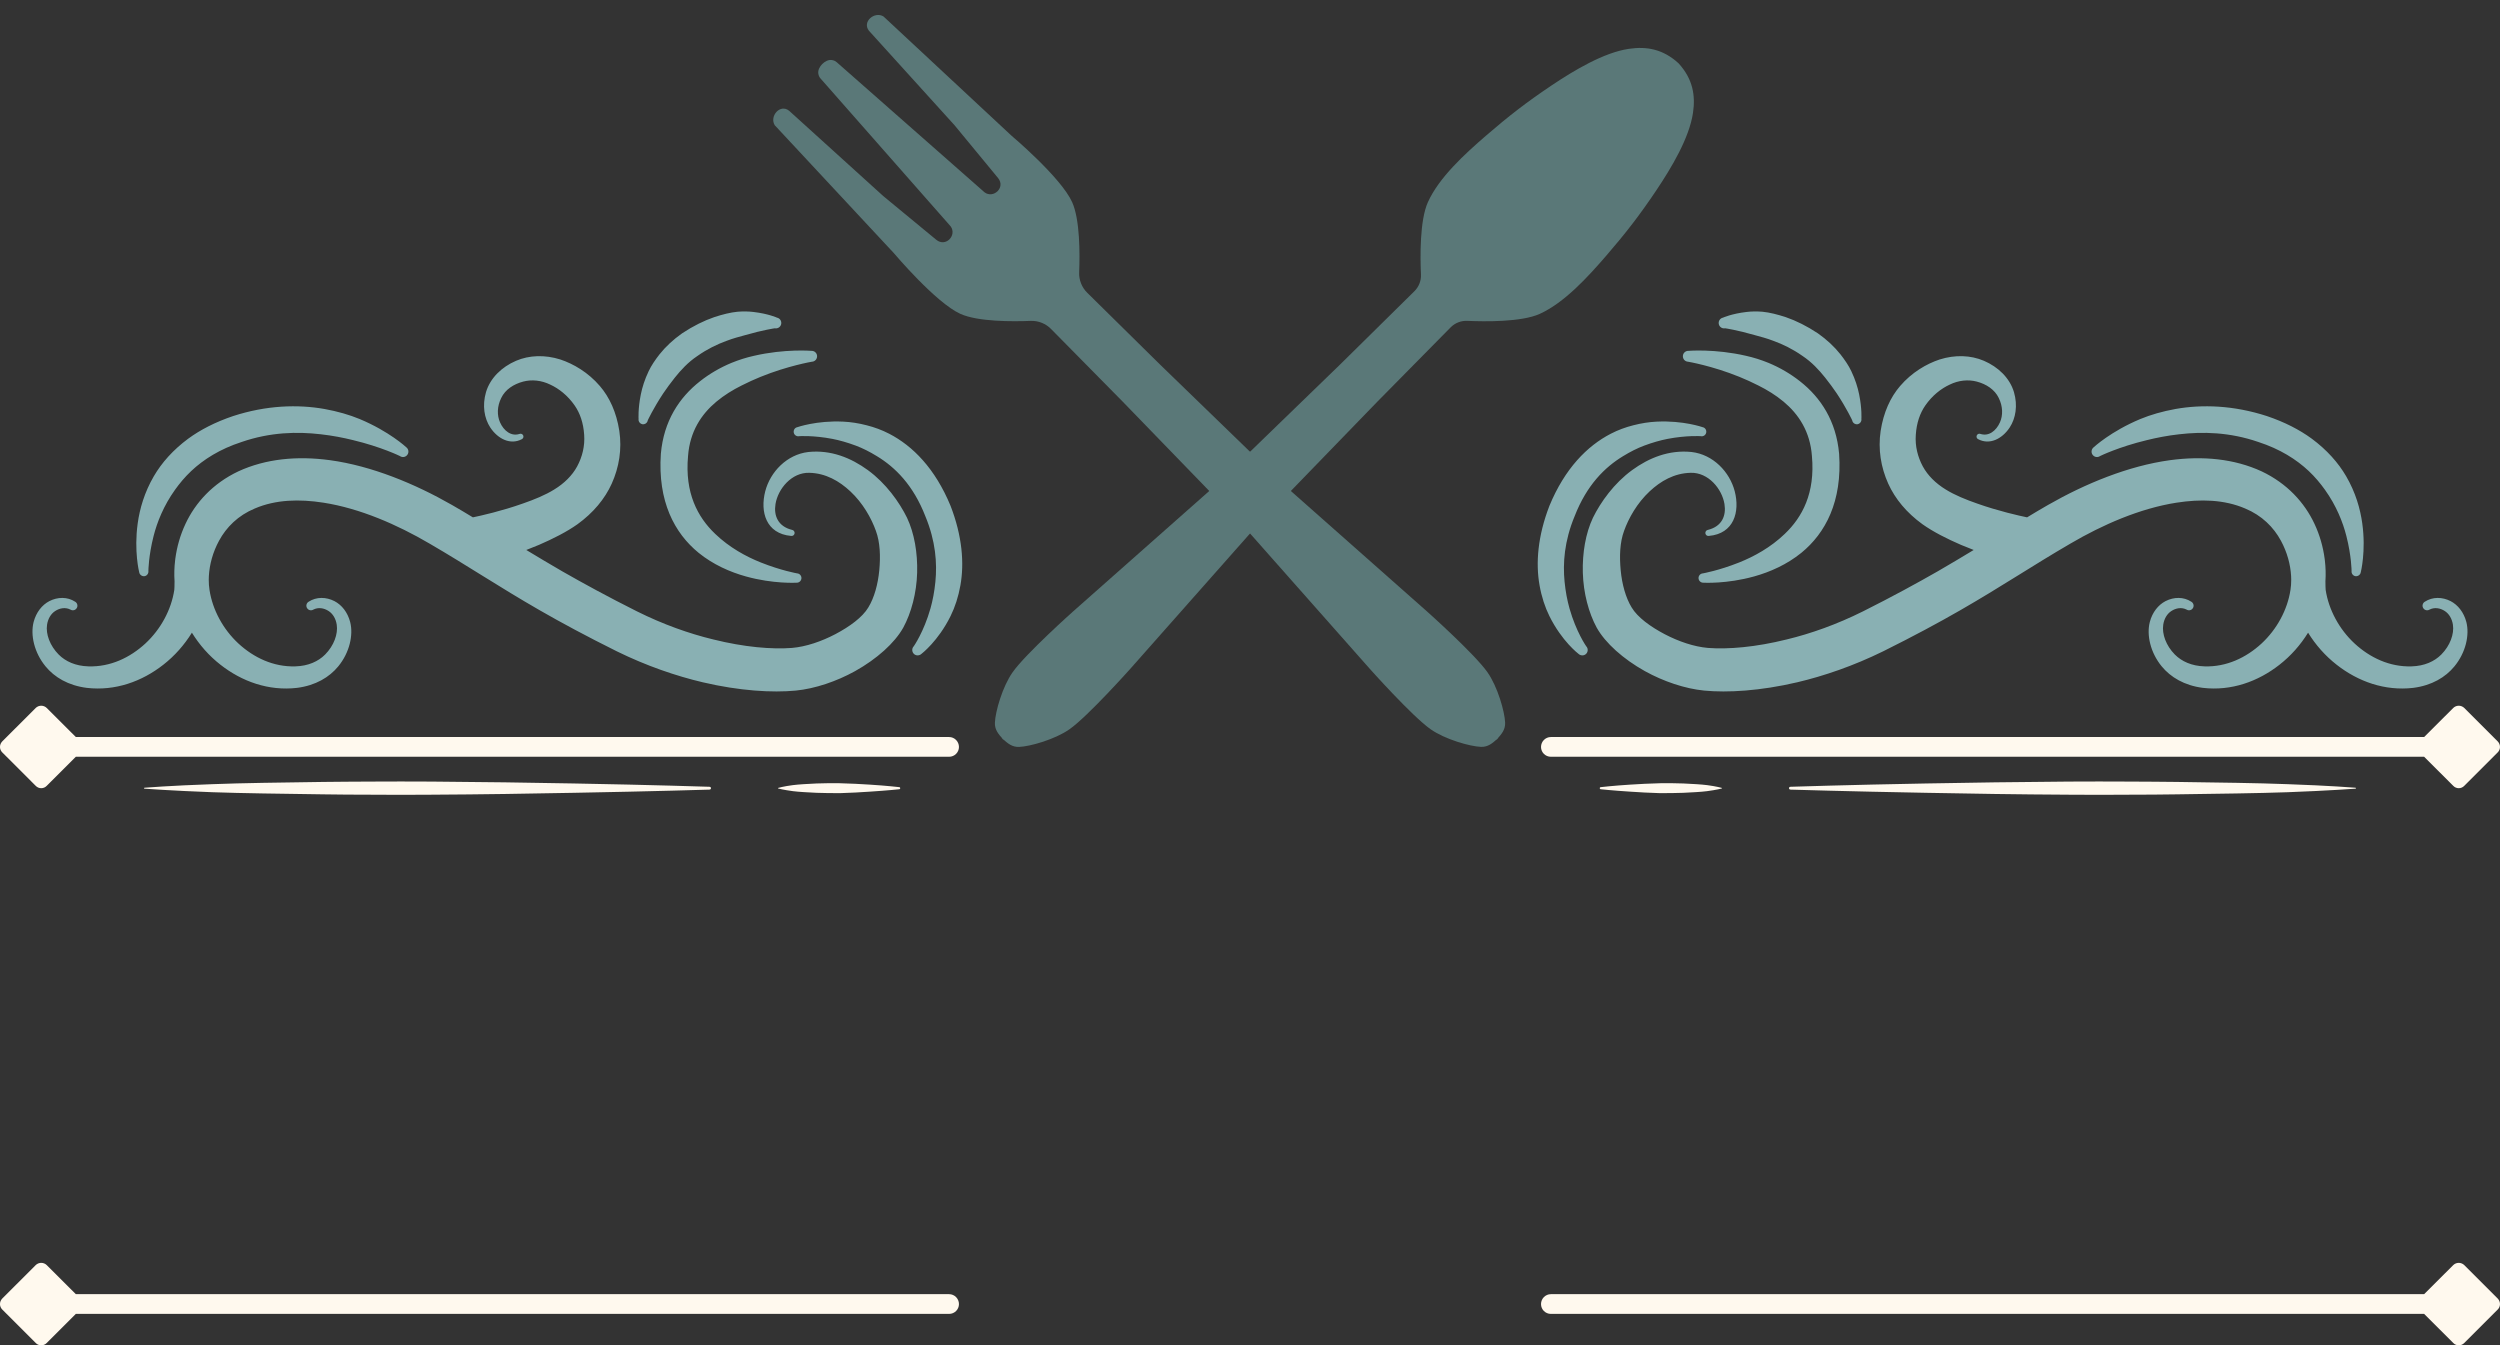
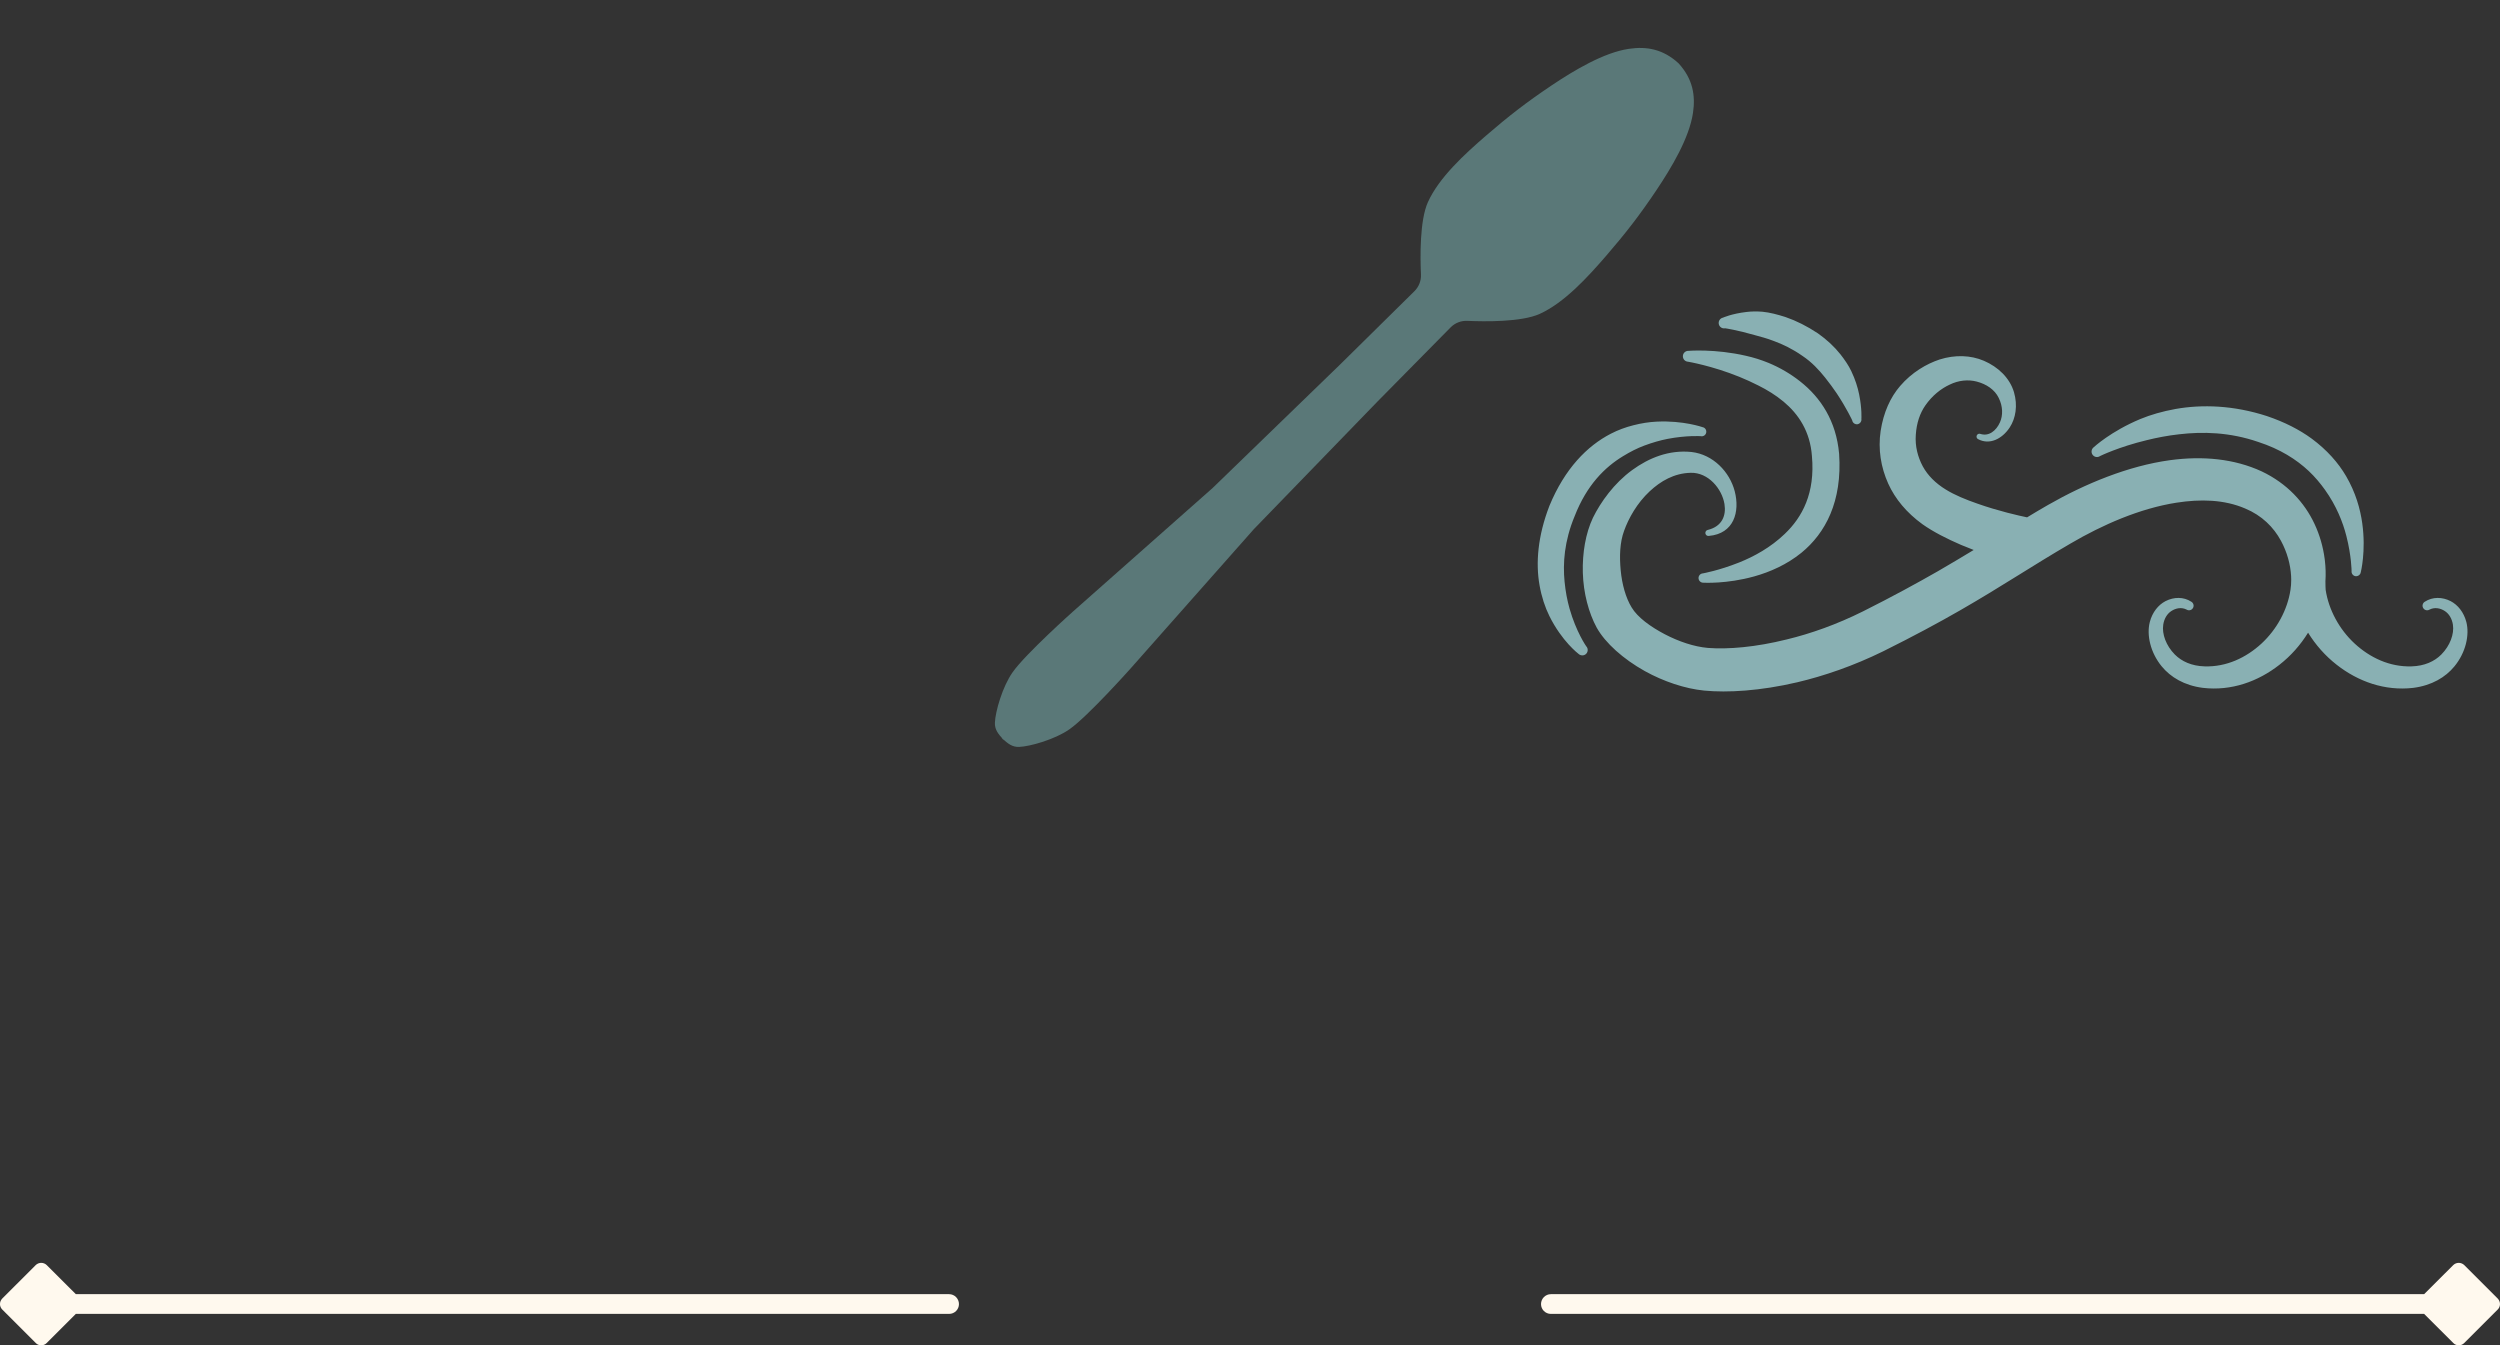
<svg xmlns="http://www.w3.org/2000/svg" clip-rule="evenodd" fill="#000000" fill-rule="evenodd" height="1138.5" preserveAspectRatio="xMidYMid meet" stroke-linejoin="round" stroke-miterlimit="2" version="1" viewBox="204.5 232.1 2115.6 1138.5" width="2115.6" zoomAndPan="magnify">
  <rect x="204.5" y="232.1" width="2115.6" height="1138.5" fill="#333333" stroke="none" />
  <g>
    <g>
      <path d="M3768.83 8877.41H12082.26V14755.63H3768.83z" fill="none" transform="matrix(1.142 0 0 1.289 -6432.741 -11621.6)" />
      <g>
        <g>
          <g id="change1_1">
            <path d="M8515.78,10287.5C8521.23,10287.2 8526.16,10286.9 8530.26,10282.5C8536.55,10275.7 8547.27,10256.6 8549.85,10241.7C8553.14,10222.8 8550.03,10168.8 8550.03,10168.8L8540.42,10011.7L8538.04,9861.61C8538.04,9861.61 8537.59,9796.88 8537.43,9773.28C8537.39,9767.97 8539.61,9762.89 8543.55,9759.31C8554.49,9749.32 8576.66,9727.75 8582.64,9711.92C8590.76,9690.43 8589.39,9661.12 8587.68,9637.46C8585.85,9612.21 8583.38,9592.88 8578.55,9568.35C8574.07,9545.6 8566.92,9517.1 8554.12,9499.88C8545.17,9487.83 8533.74,9479.64 8515.78,9478.83C8497.81,9479.64 8486.38,9487.83 8477.43,9499.88C8464.64,9517.1 8457.48,9545.6 8453,9568.35C8448.17,9592.88 8445.7,9612.21 8443.87,9637.46C8442.16,9661.12 8440.79,9690.43 8448.91,9711.92C8454.9,9727.75 8477.07,9749.32 8488,9759.32C8491.93,9762.89 8494.16,9767.97 8494.12,9773.28C8493.96,9796.88 8493.51,9861.61 8493.51,9861.61L8491.13,10011.7L8481.52,10168.8C8481.52,10168.8 8478.41,10222.8 8481.7,10241.7C8484.28,10256.6 8495.01,10275.7 8501.29,10282.5C8505.39,10286.9 8510.32,10287.2 8515.78,10287.5C8520.77,10287.7 8510.78,10287.7 8515.78,10287.5Z" fill="#5a7878" transform="scale(-1 1) rotate(-45 -7651.736 17123.171)" />
          </g>
          <g id="change1_2">
-             <path d="M8515.78,10287.5C8521.23,10287.2 8526.16,10286.9 8530.26,10282.5C8536.55,10275.7 8547.27,10256.6 8549.85,10241.7C8553.14,10222.8 8550.03,10168.8 8550.03,10168.8L8540.42,10011.7L8538.04,9861.61C8538.04,9861.61 8537.61,9800.17 8537.44,9775.19C8537.39,9768.7 8540.09,9762.5 8544.86,9758.11C8556.17,9747.67 8576.89,9727.14 8582.64,9711.92C8590.76,9690.43 8586.11,9635.88 8586.11,9635.88L8580.86,9488C8578.86,9479.33 8564.75,9478.13 8563.6,9487.8L8558.29,9595.4L8552.73,9653.26C8551.62,9663.51 8537.49,9662.87 8536.1,9653.71C8536.1,9653.71 8527.29,9515.64 8525.49,9487.38C8525.29,9484.33 8523.33,9481.68 8520.47,9480.6C8520.47,9480.6 8520.47,9480.6 8520.47,9480.6C8517.44,9479.46 8514.11,9479.46 8511.09,9480.6C8511.09,9480.6 8511.09,9480.6 8511.09,9480.6C8508.22,9481.68 8506.26,9484.33 8506.06,9487.38C8504.26,9515.64 8495.45,9653.71 8495.45,9653.71C8494.06,9662.87 8479.93,9663.51 8478.82,9653.26L8473.26,9595.4L8467.95,9487.8C8466.8,9478.13 8452.69,9479.33 8450.69,9488L8445.44,9635.88C8445.44,9635.88 8440.79,9690.43 8448.91,9711.92C8454.67,9727.14 8475.38,9747.67 8486.69,9758.11C8491.46,9762.5 8494.16,9768.7 8494.11,9775.19C8493.94,9800.18 8493.51,9861.61 8493.51,9861.61L8491.13,10011.7L8481.52,10168.8C8481.52,10168.8 8478.41,10222.8 8481.7,10241.7C8484.28,10256.6 8495.01,10275.7 8501.29,10282.5C8505.39,10286.9 8510.32,10287.2 8515.78,10287.5C8520.77,10287.7 8510.78,10287.7 8515.78,10287.5Z" fill="#5a7878" transform="rotate(-45 -6389.477 14075.653)" />
-           </g>
+             </g>
        </g>
        <g>
          <g id="change2_1">
-             <path d="M7642.6,10676.6C7649.38,10675.2 7667.17,10671.2 7684.88,10664.9C7694.4,10661.6 7703.98,10657.7 7711.49,10653C7719.98,10647.8 7726.64,10641.2 7730.83,10633.5C7735.24,10625.3 7737.45,10616.2 7736.78,10606.8C7736.12,10596.6 7733.21,10588.4 7728.78,10582C7722.92,10573.5 7715.31,10567.6 7708.15,10564.3C7700.62,10560.6 7692.48,10559.8 7685.22,10561.7C7677.17,10563.8 7670,10568.4 7666.57,10575.6C7663.01,10582.8 7662.98,10590.3 7665.52,10596.1C7668.7,10603.4 7675.1,10608.3 7682.05,10606C7683.28,10605.5 7684.69,10606.1 7685.2,10607.3C7685.72,10608.6 7685.14,10610 7683.91,10610.5C7674.4,10615.5 7663.77,10610.3 7657.34,10600.6C7652.23,10592.8 7650.39,10582 7653.71,10570.6C7657.32,10558.6 7667.07,10549.3 7679.16,10544.1C7690.35,10539.3 7703.67,10538.9 7716.6,10543C7727.74,10546.7 7740.14,10553.9 7750.09,10565.5C7758.15,10574.9 7764.06,10587.5 7766.53,10603.5C7768.81,10618.9 7766.37,10634.1 7760.14,10648C7754.23,10661.1 7744.4,10672.8 7731.16,10682.4C7722.02,10688.9 7710.3,10694.8 7698.5,10699.9C7694.91,10701.4 7691.31,10702.8 7687.78,10704.2C7697.38,10710 7707.38,10716 7718.28,10722.3C7736.14,10732.5 7756.42,10743.6 7781.34,10756.1C7803.59,10767.2 7825.64,10775 7845.94,10779.9C7872.39,10786.5 7895.78,10788.4 7912.61,10787.1C7924.44,10786.1 7937.57,10781.6 7949.22,10775.5C7961.39,10769.1 7972.26,10761.2 7977.26,10752.8C7982.28,10744.6 7985.39,10733.2 7986.51,10721.4C7987.62,10709.7 7987.24,10697.7 7983.63,10688C7979.85,10677.4 7972.65,10664.5 7962.01,10654.6C7952.71,10645.9 7941.19,10639.2 7927.24,10638.9C7912.36,10638.5 7900.82,10652.4 7898.69,10665.3C7897.08,10675.1 7900.78,10684.3 7912.68,10687.2C7914.1,10687.4 7915.07,10688.8 7914.83,10690.2C7914.6,10691.6 7913.25,10692.6 7911.82,10692.3C7890.7,10690.4 7885.48,10672 7890.01,10654.5C7894.28,10638.1 7908.3,10623.4 7926.49,10621.3C7945.65,10619.3 7962.67,10626.3 7976.81,10636.6C7992.18,10647.8 8003.46,10663.7 8009.97,10676.9C8016.22,10690.1 8019,10706.8 8018.55,10723.4C8018.07,10740.7 8013.56,10757.5 8006.82,10769.9C7999.57,10782.9 7984.37,10796.5 7966.08,10806.7C7950.22,10815.5 7932.09,10821.6 7915.8,10823.2C7896.03,10825.1 7868.43,10823.5 7837.22,10816.2C7814.37,10810.8 7789.56,10802.3 7764.47,10790C7738.72,10777.2 7717.73,10765.9 7699.29,10755.3C7664.16,10735.1 7638.4,10717.7 7605.92,10698.8C7578.66,10682.8 7547.01,10669 7516.25,10664.2C7495.81,10661 7475.78,10661.5 7458.06,10669.1C7443.86,10675 7433.93,10685 7427.78,10696.4C7422.56,10706 7419.7,10716.5 7419.17,10726.3L7419.14,10727.4C7419.13,10727.7 7419.12,10728.1 7419.11,10728.5L7419.08,10729.4C7419.07,10732.4 7419.28,10735.2 7419.71,10738C7422.26,10754.8 7431.17,10771.3 7444.23,10783.4C7457.18,10795.3 7473.84,10803.3 7492.41,10802.7C7503.32,10802.4 7511.77,10798.5 7517.55,10792.7C7524.99,10785.2 7528.57,10775.3 7527.39,10767.5C7526.61,10762.3 7524.09,10758.2 7520.56,10755.9C7516.62,10753.3 7511.73,10752.5 7507.53,10754.7C7505.68,10755.8 7503.3,10755.2 7502.22,10753.3C7501.14,10751.5 7501.76,10749.1 7503.6,10748C7510.2,10743.7 7518.46,10743.9 7525.47,10747.5C7531.61,10750.7 7536.6,10756.9 7538.76,10765.2C7541.56,10776.1 7538.29,10791 7528.68,10802.7C7521.13,10811.9 7509.51,10818.9 7493.77,10820.9C7469.73,10823.7 7447.07,10815.5 7428.98,10801.3C7419.35,10793.8 7411.18,10784.5 7404.82,10774.2C7398.45,10784.5 7390.28,10793.8 7380.66,10801.3C7362.57,10815.5 7339.91,10823.7 7315.86,10820.9C7300.12,10818.9 7288.5,10811.9 7280.96,10802.7C7271.34,10791 7268.07,10776.1 7270.87,10765.2C7273.04,10756.9 7278.02,10750.7 7284.17,10747.5C7291.18,10743.9 7299.43,10743.7 7306.03,10748C7307.88,10749.1 7308.49,10751.5 7307.41,10753.3C7306.33,10755.2 7303.95,10755.8 7302.11,10754.7C7297.91,10752.5 7293.02,10753.3 7289.07,10755.9C7285.55,10758.2 7283.02,10762.3 7282.24,10767.5C7281.06,10775.3 7284.64,10785.2 7292.08,10792.7C7297.86,10798.5 7306.31,10802.4 7317.22,10802.7C7335.8,10803.3 7352.46,10795.3 7365.4,10783.4C7378.47,10771.3 7387.37,10754.8 7389.93,10738C7390.05,10737.2 7390.1,10734.3 7390.14,10730.7C7389.75,10724.9 7389.9,10718.9 7390.63,10712.9C7390.68,10712.3 7390.74,10711.8 7390.8,10711.5L7390.8,10711.5C7392.12,10701.6 7394.93,10691.6 7399.39,10682.1C7407.86,10664 7422.59,10647.9 7444.06,10637.7C7467.44,10626.9 7494.12,10624.5 7521.52,10628.2C7556.86,10633 7593.41,10648.1 7624.87,10666.1C7630.98,10669.6 7636.85,10673.1 7642.6,10676.6ZM7918.86,10607.9C7918.86,10607.9 7930.66,10607.1 7946.86,10610.2C7953.01,10611.4 7959.63,10613.3 7966.63,10615.9C7972.51,10618.1 7978.43,10621.1 7984.46,10624.8C8000.01,10634.2 8015.29,10649.4 8025.43,10675.5C8034.26,10696.7 8035.53,10715.4 8033.99,10731.1C8033.18,10739.4 8031.73,10746.9 8029.85,10753.6C8024.22,10773.5 8015.75,10785.6 8015.75,10785.6C8013.97,10787.4 8013.97,10790.3 8015.76,10792.1C8017.55,10793.9 8020.45,10793.8 8022.23,10792.1C8022.23,10792.1 8036.29,10781.5 8046.85,10760.1C8050.52,10752.7 8053.45,10743.9 8055.19,10734C8058.48,10715.3 8056.76,10692.6 8046.84,10666.9C8033.76,10635.2 8014.84,10616.2 7995.01,10605.9C7988.65,10602.6 7982.22,10600.3 7975.9,10598.7C7968.98,10596.9 7962.33,10595.9 7956.04,10595.6C7933.49,10594.5 7917.14,10600.3 7917.14,10600.3C7915.02,10600.7 7913.69,10602.8 7914.16,10605C7914.64,10607.1 7916.74,10608.4 7918.86,10607.9L7918.86,10607.9ZM7916.9,10724C7916.9,10724 7903.36,10721.6 7886.31,10714.8C7873.74,10709.8 7859.65,10702.1 7847.67,10690.6C7832.87,10676.5 7821.82,10656.1 7824.68,10624.7C7826.18,10604 7835.95,10589.3 7848.66,10578.7C7855.26,10573.2 7862.61,10568.7 7870.05,10565C7875.44,10562.3 7880.8,10559.8 7886.05,10557.7C7909.21,10548.3 7929.47,10544.9 7929.47,10544.9C7931.99,10544.8 7933.97,10542.7 7933.88,10540.1C7933.8,10537.6 7931.68,10535.6 7929.16,10535.7C7929.16,10535.7 7906.75,10533.8 7880.43,10539.9C7874.14,10541.3 7867.72,10543.3 7861.36,10545.9C7851.99,10549.8 7842.92,10555 7834.72,10561.5C7817.24,10575.2 7804.1,10595.1 7801.67,10622.8C7798.9,10663.2 7813.28,10690 7833.61,10706.6C7845.93,10716.6 7860.28,10722.9 7873.62,10726.6C7896.91,10733.1 7916.53,10731.9 7916.53,10731.9C7918.69,10732 7920.54,10730.3 7920.64,10728.1C7920.74,10726 7919.07,10724.1 7916.9,10724L7916.9,10724ZM7368,10721.9C7368,10721.9 7368.07,10709.4 7372.4,10692.4C7375.43,10680.5 7380.94,10666.7 7390.51,10653.3C7394.37,10647.9 7398.84,10642.5 7404.24,10637.4C7414.69,10627.6 7428.47,10618.8 7446.94,10612.8C7471.31,10604.4 7494.21,10604 7513.91,10606.3C7523.8,10607.4 7532.88,10609.2 7541.03,10611.2C7565.19,10617 7580.82,10624.7 7580.82,10624.7C7582.88,10626.2 7585.74,10625.7 7587.2,10623.6C7588.66,10621.6 7588.18,10618.7 7586.12,10617.2C7586.12,10617.2 7571.89,10603.9 7546.8,10593.4C7538.1,10589.8 7528.05,10586.9 7517.04,10584.9C7494.51,10580.9 7467.95,10581.7 7439.64,10590.9C7424.54,10596 7411.99,10602.5 7401.73,10610C7388.89,10619.5 7379.24,10630.4 7372.6,10641.8C7364.71,10655.3 7360.65,10669.3 7358.94,10681.8C7355.7,10705.3 7360.21,10723 7360.21,10723C7360.5,10725.1 7362.48,10726.6 7364.63,10726.4C7366.78,10726.1 7368.29,10724.1 7368,10721.9L7368,10721.9ZM7790.59,10594.5C7790.59,10594.5 7795.13,10584.6 7803.67,10571.7C7806.5,10567.5 7809.81,10563 7813.54,10558.3C7818.68,10551.9 7824.69,10545.3 7832.66,10540C7841.05,10534.1 7849.4,10530.1 7857.1,10527.3C7862.81,10525.1 7868.19,10523.7 7872.99,10522.4C7888.2,10518 7898.11,10516.6 7898.11,10516.6C7900.59,10517.1 7903,10515.5 7903.5,10513C7904,10510.5 7902.4,10508.1 7899.92,10507.6C7899.92,10507.6 7892.79,10504.3 7880.07,10502.8C7876.01,10502.3 7871.53,10502.2 7866.53,10502.6C7860.41,10503.2 7853.77,10504.9 7846.76,10507.2C7838.06,10510.2 7828.93,10514.7 7819.61,10520.9C7812.1,10526.2 7805.68,10532.2 7800.58,10538.6C7796.9,10543.3 7793.68,10548 7791.35,10552.9C7788,10559.9 7785.91,10566.6 7784.69,10572.7C7782.22,10585 7782.82,10593.3 7782.82,10593.3C7782.49,10595.4 7783.96,10597.4 7786.1,10597.8C7788.25,10598.1 7790.26,10596.6 7790.59,10594.5Z" fill="#89b0b3" transform="matrix(1 0 0 1 -7037.926 -10006.695)" />
-           </g>
+             </g>
          <g id="change3_1">
-             <path d="M7842.86,10904.6C7842.86,10904.6 7794.31,10903 7728.1,10901.8C7691.57,10901.1 7649.67,10900.5 7607.6,10900.2C7590.29,10900.1 7572.96,10900.1 7555.96,10900.2C7542.29,10900.3 7528.84,10900.3 7515.79,10900.5C7480.26,10901 7447.75,10901.4 7422.07,10902.4C7386.96,10903.6 7364.69,10905.4 7364.69,10905.4C7364.48,10905.4 7364.3,10905.6 7364.3,10905.8C7364.3,10906 7364.48,10906.2 7364.69,10906.2C7364.69,10906.2 7386.96,10907.9 7422.07,10909.2C7447.75,10910.1 7480.26,10910.5 7515.79,10911C7528.84,10911.2 7542.29,10911.3 7555.96,10911.3C7572.96,10911.4 7590.29,10911.5 7607.6,10911.3C7649.67,10911.1 7691.57,10910.4 7728.1,10909.7C7794.31,10908.5 7842.86,10907 7842.86,10907C7843.53,10907 7844.07,10906.4 7844.07,10905.8C7844.07,10905.1 7843.53,10904.6 7842.86,10904.6ZM8003.33,10904.9C8003.33,10904.9 7993.02,10903.7 7978.8,10902.8C7970.99,10902.3 7962.05,10901.8 7953.05,10901.6C7949.35,10901.5 7945.64,10901.6 7942.01,10901.6C7939.09,10901.6 7936.21,10901.7 7933.42,10901.8C7925.81,10902.2 7918.87,10902.5 7913.39,10903.2C7905.71,10904.2 7901.13,10905.5 7901.13,10905.5C7900.97,10905.5 7900.84,10905.6 7900.84,10905.8C7900.84,10905.9 7900.97,10906.1 7901.13,10906.1C7901.13,10906.1 7905.71,10907.3 7913.39,10908.3C7918.87,10909 7925.81,10909.3 7933.43,10909.7C7936.21,10909.8 7939.09,10909.9 7942.01,10909.9C7945.64,10910 7949.35,10910 7953.05,10910C7962.05,10909.7 7970.99,10909.3 7978.8,10908.7C7993.02,10907.8 8003.33,10906.7 8003.33,10906.7C8003.82,10906.7 8004.23,10906.3 8004.23,10905.8C8004.23,10905.3 8003.82,10904.9 8003.33,10904.9ZM7306.6,10879.2L7281.96,10903.8C7280.73,10905.1 7279.05,10905.8 7277.31,10905.8C7275.56,10905.8 7273.89,10905.1 7272.65,10903.8C7265.42,10896.6 7251.57,10882.8 7244.34,10875.5C7243.11,10874.3 7242.41,10872.6 7242.41,10870.9C7242.41,10869.1 7243.11,10867.5 7244.34,10866.2C7251.57,10859 7265.42,10845.1 7272.65,10837.9C7273.89,10836.7 7275.56,10836 7277.31,10836C7279.05,10836 7280.73,10836.7 7281.96,10837.9L7306.6,10862.5L8045.59,10862.5C8050.19,10862.5 8053.93,10866.3 8053.93,10870.9C8053.93,10875.5 8050.19,10879.2 8045.59,10879.2L7306.6,10879.2Z" fill="#fff9ee" transform="matrix(1 0 0 1 -7037.926 -10006.695)" />
-           </g>
+             </g>
          <g id="change3_3">
            <path d="M7306.6,10879.2L7281.96,10903.8C7280.73,10905.1 7279.05,10905.8 7277.31,10905.8C7275.56,10905.8 7273.89,10905.1 7272.65,10903.8C7265.42,10896.6 7251.57,10882.8 7244.34,10875.5C7243.11,10874.3 7242.41,10872.6 7242.41,10870.9C7242.41,10869.1 7243.11,10867.5 7244.34,10866.2C7251.57,10859 7265.42,10845.1 7272.65,10837.9C7273.89,10836.7 7275.56,10836 7277.31,10836C7279.05,10836 7280.73,10836.7 7281.96,10837.9L7306.6,10862.5L8045.59,10862.5C8050.19,10862.5 8053.93,10866.3 8053.93,10870.9C8053.93,10875.5 8050.19,10879.2 8045.59,10879.2L7306.6,10879.2Z" fill="#fff9ee" transform="matrix(1 0 0 1 -7037.926 -9535.226)" />
          </g>
        </g>
        <g>
          <g id="change2_2">
            <path d="M7642.6,10676.6C7649.38,10675.2 7667.17,10671.2 7684.88,10664.9C7694.4,10661.6 7703.98,10657.7 7711.49,10653C7719.98,10647.8 7726.64,10641.2 7730.83,10633.5C7735.24,10625.3 7737.45,10616.2 7736.78,10606.8C7736.12,10596.6 7733.21,10588.4 7728.78,10582C7722.92,10573.5 7715.31,10567.6 7708.15,10564.3C7700.62,10560.6 7692.48,10559.8 7685.22,10561.7C7677.17,10563.8 7670,10568.4 7666.57,10575.6C7663.01,10582.8 7662.98,10590.3 7665.52,10596.1C7668.7,10603.4 7675.1,10608.3 7682.05,10606C7683.28,10605.5 7684.69,10606.1 7685.2,10607.3C7685.72,10608.6 7685.14,10610 7683.91,10610.5C7674.4,10615.5 7663.77,10610.3 7657.34,10600.6C7652.23,10592.8 7650.39,10582 7653.71,10570.6C7657.32,10558.6 7667.07,10549.3 7679.16,10544.1C7690.35,10539.3 7703.67,10538.9 7716.6,10543C7727.74,10546.7 7740.14,10553.9 7750.09,10565.5C7758.15,10574.9 7764.06,10587.5 7766.53,10603.5C7768.81,10618.9 7766.37,10634.1 7760.14,10648C7754.23,10661.1 7744.4,10672.8 7731.16,10682.4C7722.02,10688.9 7710.3,10694.8 7698.5,10699.9C7694.91,10701.4 7691.31,10702.8 7687.78,10704.2C7697.38,10710 7707.38,10716 7718.28,10722.3C7736.14,10732.5 7756.42,10743.6 7781.34,10756.1C7803.59,10767.2 7825.64,10775 7845.94,10779.9C7872.39,10786.5 7895.78,10788.4 7912.61,10787.1C7924.44,10786.1 7937.57,10781.6 7949.22,10775.5C7961.39,10769.1 7972.26,10761.2 7977.26,10752.8C7982.28,10744.6 7985.39,10733.2 7986.51,10721.4C7987.62,10709.7 7987.24,10697.7 7983.63,10688C7979.85,10677.4 7972.65,10664.5 7962.01,10654.6C7952.71,10645.9 7941.19,10639.2 7927.24,10638.9C7912.36,10638.5 7900.82,10652.4 7898.69,10665.3C7897.08,10675.1 7900.78,10684.3 7912.68,10687.2C7914.1,10687.4 7915.07,10688.8 7914.83,10690.2C7914.6,10691.6 7913.25,10692.6 7911.82,10692.3C7890.7,10690.4 7885.48,10672 7890.01,10654.5C7894.28,10638.1 7908.3,10623.4 7926.49,10621.3C7945.65,10619.3 7962.67,10626.3 7976.81,10636.6C7992.18,10647.8 8003.46,10663.7 8009.97,10676.9C8016.22,10690.1 8019,10706.8 8018.55,10723.4C8018.07,10740.7 8013.56,10757.5 8006.82,10769.9C7999.57,10782.9 7984.37,10796.5 7966.08,10806.7C7950.22,10815.5 7932.09,10821.6 7915.8,10823.2C7896.03,10825.1 7868.43,10823.5 7837.22,10816.2C7814.37,10810.8 7789.56,10802.3 7764.47,10790C7738.72,10777.2 7717.73,10765.9 7699.29,10755.3C7664.16,10735.1 7638.4,10717.7 7605.92,10698.8C7578.66,10682.8 7547.01,10669 7516.25,10664.2C7495.81,10661 7475.78,10661.5 7458.06,10669.1C7443.86,10675 7433.93,10685 7427.78,10696.4C7422.56,10706 7419.7,10716.5 7419.17,10726.3L7419.14,10727.4C7419.13,10727.7 7419.12,10728.1 7419.11,10728.5L7419.08,10729.4C7419.07,10732.4 7419.28,10735.2 7419.71,10738C7422.26,10754.8 7431.17,10771.3 7444.23,10783.4C7457.18,10795.3 7473.84,10803.3 7492.41,10802.7C7503.32,10802.4 7511.77,10798.5 7517.55,10792.7C7524.99,10785.2 7528.57,10775.3 7527.39,10767.5C7526.61,10762.3 7524.09,10758.2 7520.56,10755.9C7516.62,10753.3 7511.73,10752.5 7507.53,10754.7C7505.68,10755.8 7503.3,10755.2 7502.22,10753.3C7501.14,10751.5 7501.76,10749.1 7503.6,10748C7510.2,10743.7 7518.46,10743.9 7525.47,10747.5C7531.61,10750.7 7536.6,10756.9 7538.76,10765.2C7541.56,10776.1 7538.29,10791 7528.68,10802.7C7521.13,10811.9 7509.51,10818.9 7493.77,10820.9C7469.73,10823.7 7447.07,10815.5 7428.98,10801.3C7419.35,10793.8 7411.18,10784.5 7404.82,10774.2C7398.45,10784.5 7390.28,10793.8 7380.66,10801.3C7362.57,10815.5 7339.91,10823.7 7315.86,10820.9C7300.12,10818.9 7288.5,10811.9 7280.96,10802.7C7271.34,10791 7268.07,10776.1 7270.87,10765.2C7273.04,10756.9 7278.02,10750.7 7284.17,10747.5C7291.18,10743.9 7299.43,10743.7 7306.03,10748C7307.88,10749.1 7308.49,10751.5 7307.41,10753.3C7306.33,10755.2 7303.95,10755.8 7302.11,10754.7C7297.91,10752.5 7293.02,10753.3 7289.07,10755.9C7285.55,10758.2 7283.02,10762.3 7282.24,10767.5C7281.06,10775.3 7284.64,10785.2 7292.08,10792.7C7297.86,10798.5 7306.31,10802.4 7317.22,10802.7C7335.8,10803.3 7352.46,10795.3 7365.4,10783.4C7378.47,10771.3 7387.37,10754.8 7389.93,10738C7390.05,10737.2 7390.1,10734.3 7390.14,10730.7C7389.75,10724.9 7389.9,10718.9 7390.63,10712.9C7390.68,10712.3 7390.74,10711.8 7390.8,10711.5L7390.8,10711.5C7392.12,10701.6 7394.93,10691.6 7399.39,10682.1C7407.86,10664 7422.59,10647.9 7444.06,10637.7C7467.44,10626.9 7494.12,10624.5 7521.52,10628.2C7556.86,10633 7593.41,10648.1 7624.87,10666.1C7630.98,10669.6 7636.85,10673.1 7642.6,10676.6ZM7918.86,10607.9C7918.86,10607.9 7930.66,10607.1 7946.86,10610.2C7953.01,10611.4 7959.63,10613.3 7966.63,10615.9C7972.51,10618.1 7978.43,10621.1 7984.46,10624.8C8000.01,10634.2 8015.29,10649.4 8025.43,10675.5C8034.26,10696.7 8035.53,10715.4 8033.99,10731.1C8033.18,10739.4 8031.73,10746.9 8029.85,10753.6C8024.22,10773.5 8015.75,10785.6 8015.75,10785.6C8013.97,10787.4 8013.97,10790.3 8015.76,10792.1C8017.55,10793.9 8020.45,10793.8 8022.23,10792.1C8022.23,10792.1 8036.29,10781.5 8046.85,10760.1C8050.52,10752.7 8053.45,10743.9 8055.19,10734C8058.48,10715.3 8056.76,10692.6 8046.84,10666.9C8033.76,10635.2 8014.84,10616.2 7995.01,10605.9C7988.65,10602.6 7982.22,10600.3 7975.9,10598.7C7968.98,10596.9 7962.33,10595.9 7956.04,10595.6C7933.49,10594.5 7917.14,10600.3 7917.14,10600.3C7915.02,10600.7 7913.69,10602.8 7914.16,10605C7914.64,10607.1 7916.74,10608.4 7918.86,10607.9L7918.86,10607.9ZM7916.9,10724C7916.9,10724 7903.36,10721.6 7886.31,10714.8C7873.74,10709.8 7859.65,10702.1 7847.67,10690.6C7832.87,10676.5 7821.82,10656.1 7824.68,10624.7C7826.18,10604 7835.95,10589.3 7848.66,10578.7C7855.26,10573.2 7862.61,10568.7 7870.05,10565C7875.44,10562.3 7880.8,10559.8 7886.05,10557.7C7909.21,10548.3 7929.47,10544.9 7929.47,10544.9C7931.99,10544.8 7933.97,10542.7 7933.88,10540.1C7933.8,10537.6 7931.68,10535.6 7929.16,10535.7C7929.16,10535.7 7906.75,10533.8 7880.43,10539.9C7874.14,10541.3 7867.72,10543.3 7861.36,10545.9C7851.99,10549.8 7842.92,10555 7834.72,10561.5C7817.24,10575.2 7804.1,10595.1 7801.67,10622.8C7798.9,10663.2 7813.28,10690 7833.61,10706.6C7845.93,10716.6 7860.28,10722.9 7873.62,10726.6C7896.91,10733.1 7916.53,10731.9 7916.53,10731.9C7918.69,10732 7920.54,10730.3 7920.64,10728.1C7920.74,10726 7919.07,10724.1 7916.9,10724L7916.9,10724ZM7368,10721.9C7368,10721.9 7368.07,10709.4 7372.4,10692.4C7375.43,10680.5 7380.94,10666.7 7390.51,10653.3C7394.37,10647.9 7398.84,10642.5 7404.24,10637.4C7414.69,10627.6 7428.47,10618.8 7446.94,10612.8C7471.31,10604.4 7494.21,10604 7513.91,10606.3C7523.8,10607.4 7532.88,10609.2 7541.03,10611.2C7565.19,10617 7580.82,10624.7 7580.82,10624.7C7582.88,10626.2 7585.74,10625.7 7587.2,10623.6C7588.66,10621.6 7588.18,10618.7 7586.12,10617.2C7586.12,10617.2 7571.89,10603.9 7546.8,10593.4C7538.1,10589.8 7528.05,10586.9 7517.04,10584.9C7494.51,10580.9 7467.95,10581.7 7439.64,10590.9C7424.54,10596 7411.99,10602.5 7401.73,10610C7388.89,10619.5 7379.24,10630.4 7372.6,10641.8C7364.71,10655.3 7360.65,10669.3 7358.94,10681.8C7355.7,10705.3 7360.21,10723 7360.21,10723C7360.5,10725.1 7362.48,10726.6 7364.63,10726.4C7366.78,10726.1 7368.29,10724.1 7368,10721.9L7368,10721.9ZM7790.59,10594.5C7790.59,10594.5 7795.13,10584.6 7803.67,10571.7C7806.5,10567.5 7809.81,10563 7813.54,10558.3C7818.68,10551.9 7824.69,10545.3 7832.66,10540C7841.05,10534.1 7849.4,10530.1 7857.1,10527.3C7862.81,10525.1 7868.19,10523.7 7872.99,10522.4C7888.2,10518 7898.11,10516.6 7898.11,10516.6C7900.59,10517.1 7903,10515.5 7903.5,10513C7904,10510.5 7902.4,10508.1 7899.92,10507.6C7899.92,10507.6 7892.79,10504.3 7880.07,10502.8C7876.01,10502.3 7871.53,10502.2 7866.53,10502.6C7860.41,10503.2 7853.77,10504.9 7846.76,10507.2C7838.06,10510.2 7828.93,10514.7 7819.61,10520.9C7812.1,10526.2 7805.68,10532.2 7800.58,10538.6C7796.9,10543.3 7793.68,10548 7791.35,10552.9C7788,10559.9 7785.91,10566.6 7784.69,10572.7C7782.22,10585 7782.82,10593.3 7782.82,10593.3C7782.49,10595.4 7783.96,10597.4 7786.1,10597.8C7788.25,10598.1 7790.26,10596.6 7790.59,10594.5Z" fill="#89b0b3" transform="matrix(-1 0 0 1 9562.501 -10006.695)" />
          </g>
          <g id="change3_2">
-             <path d="M7842.86,10904.6C7842.86,10904.6 7794.31,10903 7728.1,10901.8C7691.57,10901.1 7649.67,10900.5 7607.6,10900.2C7590.29,10900.1 7572.96,10900.1 7555.96,10900.2C7542.29,10900.3 7528.84,10900.3 7515.79,10900.5C7480.26,10901 7447.75,10901.4 7422.07,10902.4C7386.96,10903.6 7364.69,10905.4 7364.69,10905.4C7364.48,10905.4 7364.3,10905.6 7364.3,10905.8C7364.3,10906 7364.48,10906.2 7364.69,10906.2C7364.69,10906.2 7386.96,10907.9 7422.07,10909.2C7447.75,10910.1 7480.26,10910.5 7515.79,10911C7528.84,10911.2 7542.29,10911.3 7555.96,10911.3C7572.96,10911.4 7590.29,10911.5 7607.6,10911.3C7649.67,10911.1 7691.57,10910.4 7728.1,10909.7C7794.31,10908.5 7842.86,10907 7842.86,10907C7843.53,10907 7844.07,10906.4 7844.07,10905.8C7844.07,10905.1 7843.53,10904.6 7842.86,10904.6ZM8003.33,10904.9C8003.33,10904.9 7993.02,10903.7 7978.8,10902.8C7970.99,10902.3 7962.05,10901.8 7953.05,10901.6C7949.35,10901.5 7945.64,10901.6 7942.01,10901.6C7939.09,10901.6 7936.21,10901.7 7933.42,10901.8C7925.81,10902.2 7918.87,10902.5 7913.39,10903.2C7905.71,10904.2 7901.13,10905.5 7901.13,10905.5C7900.97,10905.5 7900.84,10905.6 7900.84,10905.8C7900.84,10905.9 7900.97,10906.1 7901.13,10906.1C7901.13,10906.1 7905.71,10907.3 7913.39,10908.3C7918.87,10909 7925.81,10909.3 7933.43,10909.7C7936.21,10909.8 7939.09,10909.9 7942.01,10909.9C7945.64,10910 7949.35,10910 7953.05,10910C7962.05,10909.7 7970.99,10909.3 7978.8,10908.7C7993.02,10907.8 8003.33,10906.7 8003.33,10906.7C8003.82,10906.7 8004.23,10906.3 8004.23,10905.8C8004.23,10905.3 8003.82,10904.9 8003.33,10904.9ZM7306.6,10879.2L7281.96,10903.8C7280.73,10905.1 7279.05,10905.8 7277.31,10905.8C7275.56,10905.8 7273.89,10905.1 7272.65,10903.8C7265.42,10896.6 7251.57,10882.8 7244.34,10875.5C7243.11,10874.3 7242.41,10872.6 7242.41,10870.9C7242.41,10869.1 7243.11,10867.5 7244.34,10866.2C7251.57,10859 7265.42,10845.1 7272.65,10837.9C7273.89,10836.7 7275.56,10836 7277.31,10836C7279.05,10836 7280.73,10836.7 7281.96,10837.9L7306.6,10862.5L8045.59,10862.5C8050.19,10862.5 8053.93,10866.3 8053.93,10870.9C8053.93,10875.5 8050.19,10879.2 8045.59,10879.2L7306.6,10879.2Z" fill="#fff9ee" transform="matrix(-1 0 0 1 9562.501 -10006.695)" />
-           </g>
+             </g>
          <g id="change3_4">
            <path d="M7306.6,10879.2L7281.96,10903.8C7280.73,10905.1 7279.05,10905.8 7277.31,10905.8C7275.56,10905.8 7273.89,10905.1 7272.65,10903.8C7265.42,10896.6 7251.57,10882.8 7244.34,10875.5C7243.11,10874.3 7242.41,10872.6 7242.41,10870.9C7242.41,10869.1 7243.11,10867.5 7244.34,10866.2C7251.57,10859 7265.42,10845.1 7272.65,10837.9C7273.89,10836.7 7275.56,10836 7277.31,10836C7279.05,10836 7280.73,10836.7 7281.96,10837.9L7306.6,10862.5L8045.59,10862.5C8050.19,10862.5 8053.93,10866.3 8053.93,10870.9C8053.93,10875.5 8050.19,10879.2 8045.59,10879.2L7306.6,10879.2Z" fill="#fff9ee" transform="matrix(-1 0 0 1 9562.501 -9535.226)" />
          </g>
        </g>
        <g>
          <path d="M7869.56,10987.7L7798.33,10987.7" fill="none" transform="matrix(1.435 0 0 1 -10325.847 -10088.645)" />
        </g>
        <g>
          <path d="M7757.72,10987.7L7424.45,10987.7" fill="none" transform="matrix(1.435 0 0 1 -10325.847 -10088.645)" />
        </g>
      </g>
    </g>
  </g>
</svg>